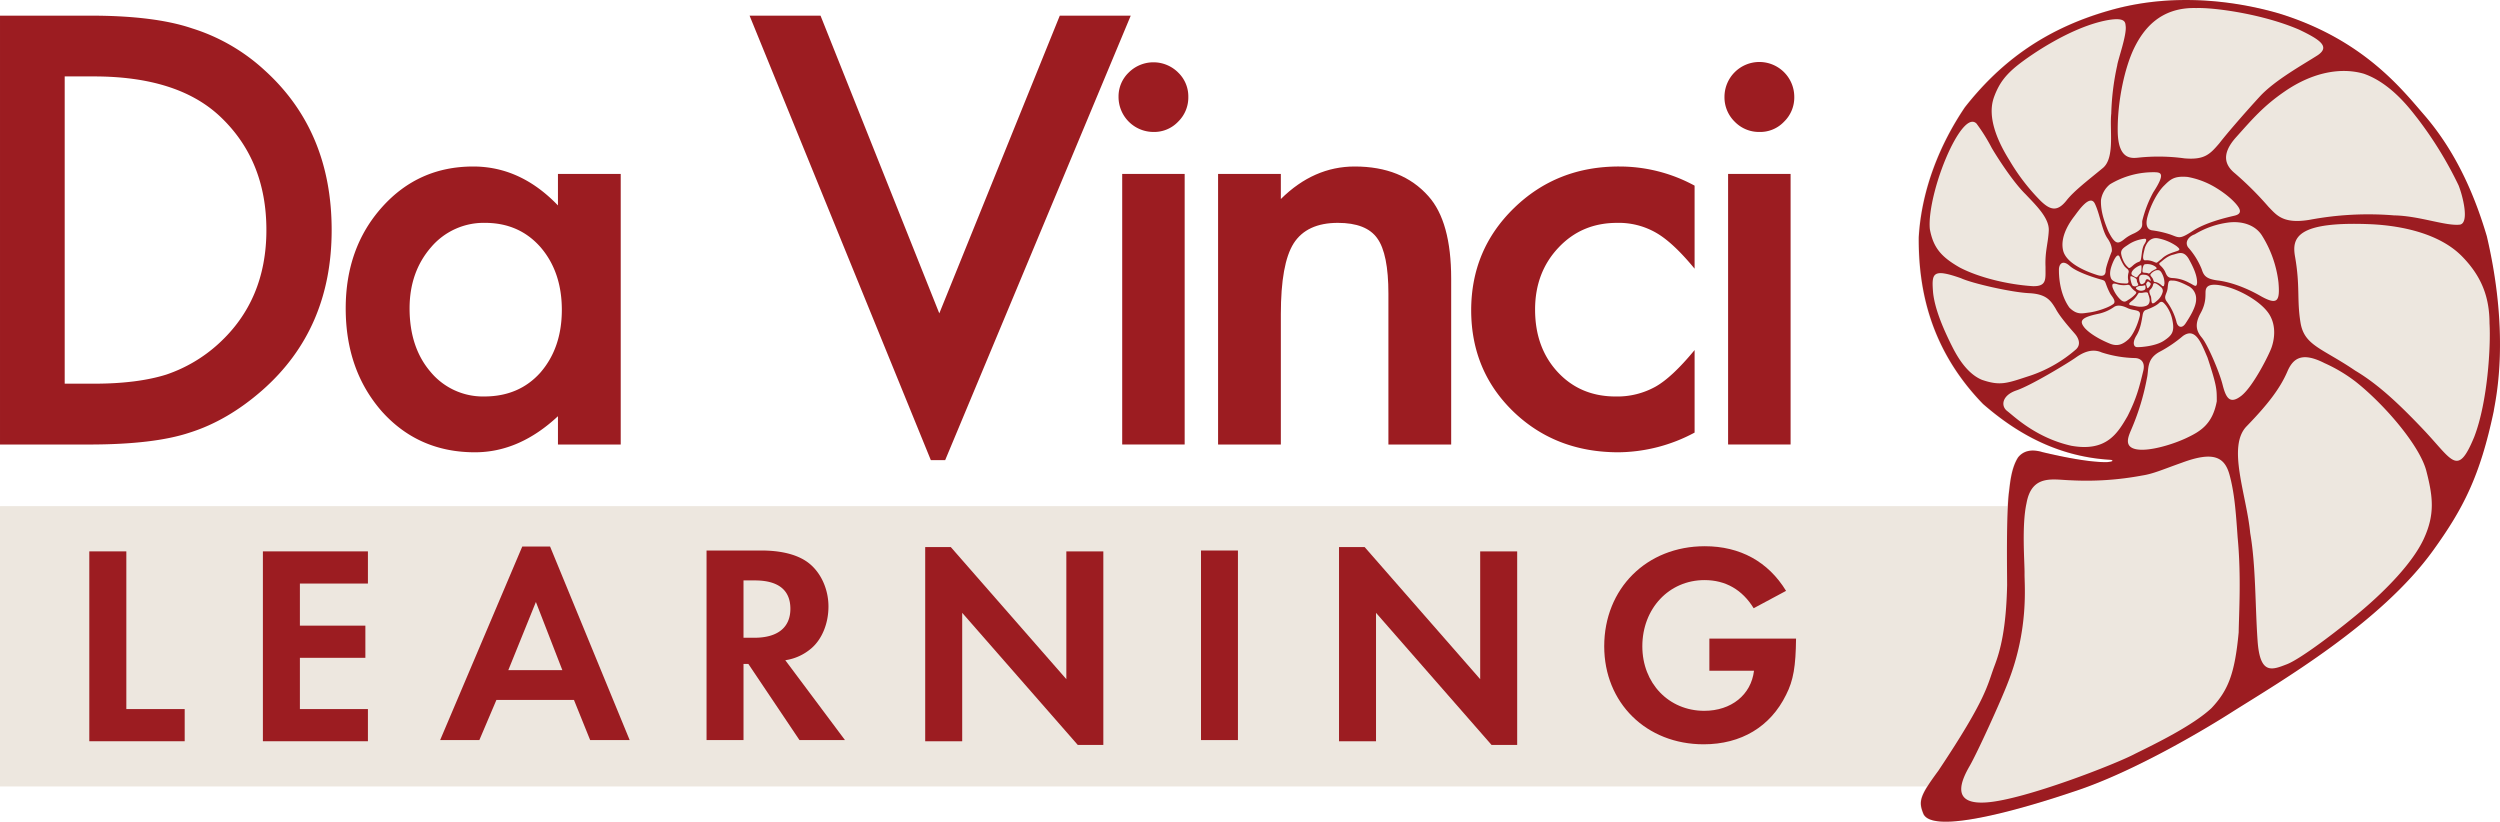
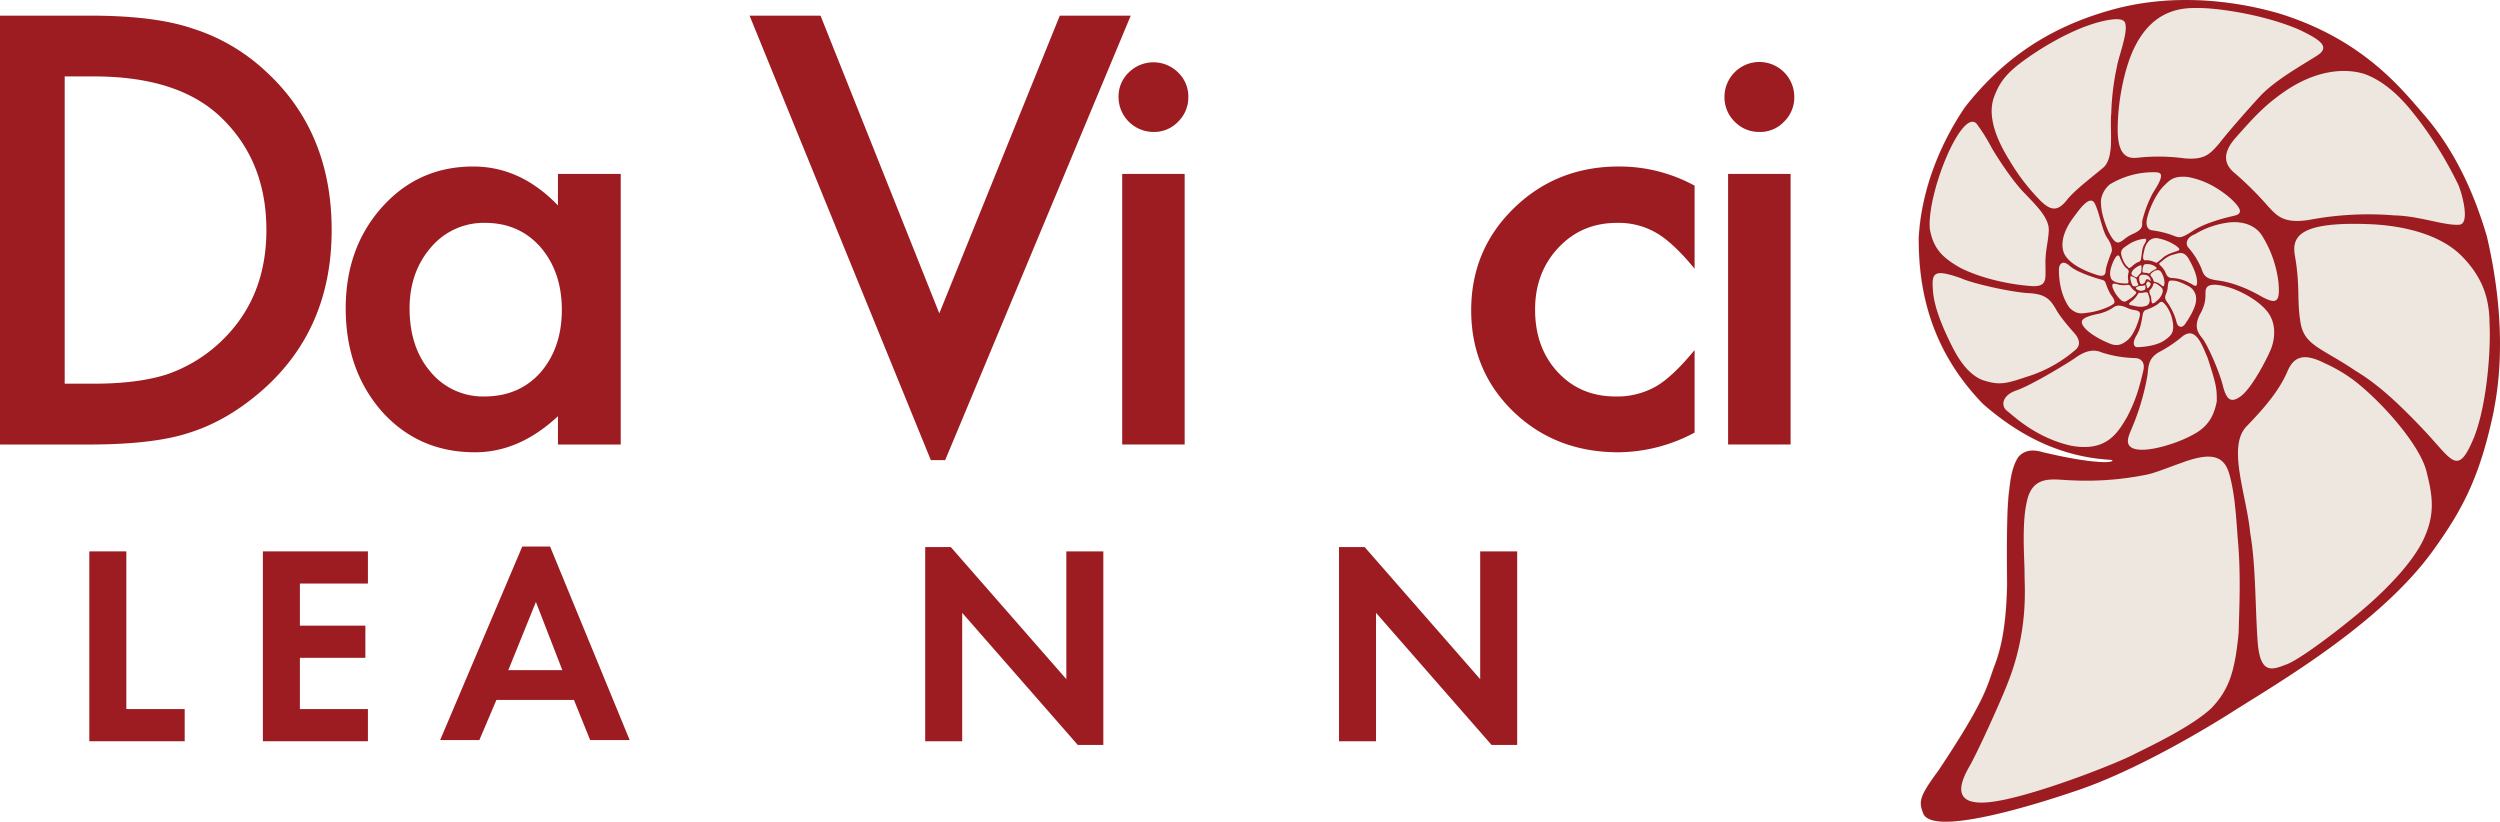
<svg xmlns="http://www.w3.org/2000/svg" width="264.583mm" height="86.964mm" viewBox="0 0 264.583 86.964" version="1.1" id="svg5" xml:space="preserve">
  <defs id="defs2">
    <style id="style686">.a{fill:#ffdf00;}.b{fill:#e52322;}</style>
    <style id="style2707">.a{fill:#ede7df;}.b{fill:#9c1c21;}</style>
  </defs>
  <g id="layer1" transform="translate(30.763,-78.827)">
    <g id="g3205">
      <g id="g3183">
        <path class="b" d="m -2.687,86.331 a 20.203,20.203 0 0 0 -7.734,-4.497 q -3.974,-1.354 -10.819,-1.351 h -9.523 v 45.389 h 9.407 q 6.901,0 10.673,-1.263 4.023,-1.267 7.702,-4.5 7.32,-6.458 7.318,-16.933 -5.3e-6,-10.437 -7.023,-16.845 z m -4.939,28.869 a 15.628,15.628 0 0 1 -5.526,3.267 c -2.046,0.643 -4.598,0.967 -7.679,0.967 h -3.085 V 86.915 h 3.085 q 8.767,0 13.264,4.15 5.002,4.642 4.997,12.111 5.3e-6,7.408 -5.055,12.023 z" id="path2731" style="stroke-width:0.265" />
        <path class="b" d="m 28.286,97.234 v 3.335 c -2.646,-2.757 -5.637,-4.12 -8.968,-4.12 q -5.791,0 -9.64,4.292 -3.852,4.296 -3.854,10.725 0,6.56 3.854,10.936 3.872,4.291 9.819,4.293 4.7,0 8.79,-3.819 v 2.997 h 6.643 V 97.234 Z m -1.857,21.024 q -2.26,2.528 -5.939,2.529 a 7.201,7.201 0 0 1 -5.698,-2.617 q -2.206,-2.586 -2.208,-6.705 0,-3.848 2.267,-6.465 a 7.314,7.314 0 0 1 5.701,-2.588 q 3.614,0 5.877,2.559 2.265,2.62 2.269,6.643 0,4.028 -2.269,6.643 z" id="path2733" style="stroke-width:0.265" />
      </g>
      <g id="g3192">
        <rect class="b" x="88.003" y="97.234" width="6.611" height="28.635" id="rect2735" style="stroke-width:0.265" />
-         <path class="b" d="m 120.411,99.591 c 1.601,1.789 2.409,4.692 2.409,8.731 v 17.55 h -6.643 v -15.962 c 0,-2.828 -0.396,-4.773 -1.175,-5.854 -0.766,-1.094 -2.162,-1.643 -4.176,-1.643 -2.198,0 -3.757,0.731 -4.679,2.172 -0.903,1.432 -1.354,3.919 -1.354,7.487 v 13.799 H 98.15 V 97.234 h 6.643 v 2.656 q 3.473,-3.443 7.822,-3.442 c 3.338,0 5.929,1.042 7.796,3.143" id="path2737" style="stroke-width:0.265" />
        <path class="b" d="m 140.587,96.449 a 16.606,16.606 0 0 1 7.994,2.026 v 8.789 c -1.51,-1.838 -2.864,-3.107 -4.055,-3.792 a 7.932,7.932 0 0 0 -4.147,-1.058 c -2.494,0 -4.555,0.867 -6.202,2.62 -1.646,1.74 -2.477,3.929 -2.477,6.552 q 0,4.028 2.39,6.614 2.406,2.591 6.14,2.588 a 8.312,8.312 0 0 0 4.205,-1.033 c 1.179,-0.659 2.559,-1.958 4.147,-3.88 v 8.734 a 17.326,17.326 0 0 1 -8.059,2.085 q -6.638,0 -11.108,-4.293 -4.466,-4.315 -4.478,-10.728 0,-6.414 4.529,-10.822 4.53,-4.408 11.121,-4.403" id="path2739" style="stroke-width:0.265" />
        <rect class="b" x="152.127" y="97.234" width="6.614" height="28.635" id="rect2741" style="stroke-width:0.265" />
        <path class="b" d="m 93.919,86.497 a 3.502,3.502 0 0 1 1.081,2.594 3.574,3.574 0 0 1 -1.081,2.617 3.49,3.49 0 0 1 -2.601,1.084 3.703,3.703 0 0 1 -3.702,-3.721 3.499,3.499 0 0 1 1.085,-2.575 3.704,3.704 0 0 1 5.218,0" id="path2743" style="stroke-width:0.265" />
        <path class="b" d="m 152.828,91.708 a 3.61,3.61 0 0 1 -1.084,-2.637 3.693,3.693 0 0 1 7.387,0.02 3.564,3.564 0 0 1 -1.084,2.617 3.468,3.468 0 0 1 -2.598,1.084 3.569,3.569 0 0 1 -2.62,-1.084" id="path2745" style="stroke-width:0.265" />
        <polygon class="b" points="423.245,6.259 451.581,6.259 377.472,183.772 371.753,183.772 299.361,6.259 327.697,6.259 375.127,125.149 " id="polygon2747" transform="matrix(0.265,0,0,0.265,-30.763,78.827)" />
      </g>
    </g>
    <path class="a" d="m 192.401,79.938 c -7.276,2.081 -11.835,5.893 -15.257,10.238 -2.614,3.86 -4.598,8.669 -4.887,13.761 -0.045,5.335 1.127,11.803 6.802,17.644 2.711,2.357 7.033,5.445 13.153,5.89 0.523,0.029 0.503,0.042 0.539,0.12 0,0.104 -0.474,0.133 -0.591,0.149 -1.873,0.016 -4.539,-0.52 -6.793,-1.059 -1.299,-0.393 -2.107,-0.065 -2.607,0.562 -0.701,1.101 -0.841,2.692 -0.942,3.549 -0.325,2.354 -0.221,8.377 -0.218,9.962 -0.094,4.517 -0.685,6.861 -1.357,8.591 -0.763,2.046 -0.776,3.341 -5.925,11.056 -2.016,2.737 -2.094,3.257 -1.568,4.572 0.269,0.571 1.098,0.805 2.25,0.815 h 0.208 c 4.357,-0.042 12.819,-2.984 13.478,-3.198 6.53,-2.127 14.488,-6.968 16.693,-8.393 5.143,-3.247 15.78,-9.426 21.319,-17.128 3.195,-4.435 4.965,-7.89 6.4,-14.715 0.123,-0.932 1.818,-7.666 -0.727,-18.517 -1.153,-3.909 -3.046,-8.663 -6.546,-12.741 -2.373,-2.737 -6.448,-8.052 -15.397,-10.822 a 35.653,35.653 0 0 0 -9.906,-1.445 29.229,29.229 0 0 0 -8.121,1.11" id="path2749" style="stroke-width:0.265" />
    <g id="g3218">
-       <polygon class="a" points="0.004,202.142 836.935,202.142 795.296,314.087 0.004,314.087 " id="polygon2713" transform="matrix(0.265,0,0,0.265,-30.763,78.827)" />
      <g id="g3179">
        <polygon class="b" points="50.455,283.182 73.759,283.182 73.759,296.031 35.667,296.031 35.667,220.203 50.455,220.203 " id="polygon2715" transform="matrix(0.265,0,0,0.265,-30.763,78.827)" />
        <polygon class="b" points="145.918,249.864 119.767,249.864 119.767,233.052 146.936,233.052 146.936,220.203 104.991,220.203 104.991,296.031 146.936,296.031 146.936,283.182 119.767,283.182 119.767,262.713 145.918,262.713 " id="polygon2717" transform="matrix(0.265,0,0,0.265,-30.763,78.827)" />
        <path class="b" d="m 27.452,136.667 h -2.942 l -8.692,20.485 h 4.15 l 1.805,-4.247 h 8.208 l 1.714,4.247 h 4.182 z m -4.419,13.082 2.919,-7.212 2.799,7.212 z" id="path2719" style="stroke-width:0.265" />
-         <path class="b" d="m 52.347,148.7 a 5.426,5.426 0 0 0 2.767,-1.266 c 1.11,-0.954 1.802,-2.61 1.802,-4.422 0,-1.773 -0.75,-3.487 -1.984,-4.51 -1.114,-0.932 -2.89,-1.413 -5.114,-1.413 h -5.805 v 20.063 h 3.912 v -8.062 h 0.51 l 5.413,8.062 h 4.815 z m -3.279,-2.377 H 47.924 V 140.255 h 1.202 c 2.467,0 3.76,1.013 3.76,3 -1.1e-5,1.987 -1.354,3.068 -3.818,3.068 z" id="path2721" style="stroke-width:0.265" />
        <polygon class="b" points="430.429,297.504 440.639,297.504 440.639,220.203 425.864,220.203 425.864,271.242 379.722,218.485 369.499,218.485 369.499,296.031 384.275,296.031 384.275,244.747 " id="polygon2723" transform="matrix(0.265,0,0,0.265,-30.763,78.827)" />
-         <rect class="b" x="96.343" y="137.089" width="3.909" height="20.063" id="rect2725" style="stroke-width:0.265" />
        <polygon class="b" points="595.683,297.504 605.917,297.504 605.917,220.203 591.142,220.203 591.142,271.242 545,218.485 534.765,218.485 534.765,296.031 549.54,296.031 549.54,244.747 " id="polygon2727" transform="matrix(0.265,0,0,0.265,-30.763,78.827)" />
-         <path class="b" d="m 150.145,146.411 v 3.4 h 4.724 c -0.305,2.555 -2.409,4.244 -5.267,4.244 -3.757,0 -6.552,-2.922 -6.552,-6.828 0,-3.997 2.825,-7.007 6.585,-7.007 2.224,0 3.997,1.02 5.198,2.978 l 3.429,-1.838 c -1.893,-3.097 -4.87,-4.724 -8.598,-4.724 -6.166,0 -10.647,4.487 -10.647,10.592 0,5.981 4.448,10.371 10.526,10.371 3.968,0 7.065,-1.861 8.718,-5.231 0.785,-1.532 1.026,-3.036 1.058,-5.955 z" id="path2729" style="stroke-width:0.265" />
      </g>
      <path class="b" d="m 232.426,103.829 c -1.156,-3.903 -3.046,-8.656 -6.546,-12.741 -2.377,-2.731 -6.445,-8.046 -15.397,-10.822 -3.656,-1.072 -10.686,-2.448 -18.024,-0.321 -7.28,2.072 -11.842,5.883 -15.264,10.231 -2.611,3.86 -4.591,8.672 -4.887,13.76 -0.039,5.341 1.133,11.803 6.806,17.647 2.711,2.351 7.036,5.445 13.15,5.883 0.523,0.036 0.506,0.042 0.542,0.124 0,0.104 -0.474,0.13 -0.591,0.149 -1.874,0.013 -4.542,-0.526 -6.789,-1.055 -1.305,-0.396 -2.111,-0.068 -2.607,0.555 -0.708,1.104 -0.844,2.692 -0.948,3.552 -0.318,2.354 -0.217,8.377 -0.214,9.955 -0.097,4.526 -0.682,6.867 -1.354,8.601 -0.766,2.042 -0.776,3.334 -5.926,11.053 -2.02,2.737 -2.101,3.26 -1.571,4.575 1.286,2.688 15.085,-2.104 15.939,-2.383 6.529,-2.13 14.481,-6.975 16.692,-8.393 5.14,-3.244 15.78,-9.432 21.316,-17.131 3.198,-4.438 4.965,-7.89 6.403,-14.718 0.12,-0.932 1.815,-7.656 -0.73,-18.521 M 219.389,86.624 c 2.978,1.023 5.062,3.945 5.673,4.702 a 40.273,40.273 0 0 1 4.367,7.104 c 0.425,1.042 1.185,3.965 0.159,4.169 -1.51,0.179 -4.296,-0.932 -6.981,-0.977 a 33.517,33.517 0 0 0 -8.864,0.455 c -2.903,0.507 -3.585,-0.513 -4.416,-1.354 a 34.53,34.53 0 0 0 -3.552,-3.546 c -0.964,-0.783 -1.584,-1.948 0.14,-3.854 1.721,-1.919 2.877,-3.283 5.137,-4.831 2.955,-2.029 5.932,-2.558 8.338,-1.867 m -22.508,23.605 c -0.023,-0.11 -0.299,-0.568 -0.094,-0.737 a 1.021,1.021 0 0 0 0.308,-0.497 c 0.029,-0.065 0,-0.191 0.169,-0.198 0.169,-0.006 0.575,0.318 0.672,0.412 a 0.501,0.501 0 0 1 0.188,0.503 1.775,1.775 0 0 1 -0.607,0.942 c -0.309,0.269 -0.354,0.273 -0.464,0.276 -0.159,-0.039 -0.11,-0.442 -0.172,-0.701 m -1.922,-2.107 c 0.097,0.026 0.467,0.205 0.425,0.399 0.029,0.279 0.25,0.425 0.104,0.516 a 0.501,0.501 0 0 1 -0.52,0.045 c -0.162,-0.12 -0.309,-0.834 -0.26,-0.987 0.026,-0.094 0.25,0.026 0.25,0.026 m -0.136,-0.425 c 0.133,-0.435 0.76,-0.734 0.893,-0.776 0.136,-0.036 0.152,-0.013 0.159,0.033 a 2.82,2.82 0 0 1 -0.052,0.763 c -0.211,0.143 -0.357,0.406 -0.438,0.455 -0.078,0.042 -0.221,-0.062 -0.36,-0.146 -0.146,-0.074 -0.24,-0.159 -0.201,-0.328 m 0.851,1.386 a 1.206,1.206 0 0 0 0.477,-0.045 c 0.156,-0.062 0.127,0.036 0.146,0.133 0.01,0.091 0.033,0.26 -0.114,0.341 a 0.751,0.751 0 0 1 -0.89,-0.146 c -0.042,-0.169 0.247,-0.237 0.38,-0.282 m 0.244,-0.182 c -0.282,0.045 -0.341,-0.698 -0.24,-0.835 0.101,-0.136 0.204,-0.201 0.552,-0.156 a 0.639,0.639 0 0 1 0.617,0.679 c 0,0 -0.237,-0.24 -0.383,-0.214 -0.143,0.032 -0.153,0.165 -0.188,0.263 a 0.513,0.513 0 0 1 -0.357,0.263 m 0.701,-1.13 c -0.243,-0.12 -0.506,-0.039 -0.63,-0.149 a 1.488,1.488 0 0 1 0.085,-0.659 c 0.085,-0.162 0.101,-0.175 0.39,-0.188 a 1.448,1.448 0 0 1 0.922,0.299 c 0.211,0.192 -0.006,0.24 -0.045,0.253 -0.052,0.026 -0.205,0.104 -0.344,0.188 -0.14,0.081 -0.24,0.276 -0.377,0.256 m 0.627,-1.208 a 1.982,1.982 0 0 0 -0.909,-0.195 c -0.468,0.107 -0.253,-0.698 -0.153,-1.097 a 1.929,1.929 0 0 1 0.406,-0.864 1.064,1.064 0 0 1 0.997,-0.367 5.116,5.116 0 0 1 1.98,0.818 c 0.357,0.289 0.448,0.409 0.075,0.536 -0.38,0.133 -1.149,0.325 -1.643,0.841 -0.584,0.442 -0.432,0.445 -0.753,0.328 m -1.065,-1.887 c -0.26,0.393 -0.276,1.153 -0.357,1.552 -0.078,0.403 -0.234,0.211 -0.666,0.546 -0.11,0.042 -0.503,0.51 -0.63,0.403 a 2.104,2.104 0 0 1 -0.614,-0.848 2.604,2.604 0 0 1 -0.182,-0.594 c -0.097,-0.549 0.344,-0.737 0.847,-1.088 a 3.769,3.769 0 0 1 1.617,-0.552 c 0.234,-0.019 0.243,0.185 -0.016,0.581 m -1.977,2.458 c 0.068,0.11 0.399,0.221 0.302,0.542 a 1.749,1.749 0 0 0 -0.023,0.848 c 0.052,0.299 -0.084,0.325 -0.393,0.299 -0.36,0 -1.26,-0.071 -1.448,-0.571 -0.195,-0.5 -0.016,-1.062 0.127,-1.445 0.133,-0.37 0.562,-1.318 0.796,-0.792 0.169,0.432 0.451,0.981 0.64,1.12 m -0.909,1.763 a 2.337,2.337 0 0 0 1.091,0.078 0.294,0.294 0 0 1 0.331,0.162 1.964,1.964 0 0 0 0.5,0.51 c 0.156,0.11 0.146,0.188 -0.068,0.393 a 3.077,3.077 0 0 1 -0.646,0.503 c -0.201,0.117 -0.399,0.37 -0.812,0.026 a 3.352,3.352 0 0 1 -0.88,-1.341 c -0.055,-0.266 -0.055,-0.5 0.484,-0.331 m 1.503,1.828 a 2.459,2.459 0 0 0 0.594,-0.617 c 0.143,-0.227 0.208,-0.318 0.24,-0.299 a 1.248,1.248 0 0 0 0.481,-0.023 c 0.127,-0.01 0.474,-0.101 0.467,0.163 a 2.262,2.262 0 0 1 0.166,0.62 c -0.006,0.523 -0.299,0.646 -0.721,0.705 -0.549,0.078 -1.045,-0.14 -1.279,-0.14 -0.364,-0.097 -0.065,-0.305 0.052,-0.409 m 1.633,-1.614 a 1.082,1.082 0 0 1 -0.062,-0.211 c -0.013,-0.042 0.052,-0.149 0.097,-0.201 0.045,-0.049 0.062,-0.146 0.185,-0.049 0.127,0.098 0.25,0.162 0.182,0.305 a 1.004,1.004 0 0 1 -0.26,0.351 c -0.065,0.036 -0.084,0.036 -0.143,-0.195 m 0.974,-0.429 c -0.256,-0.023 -0.204,-0.039 -0.305,-0.302 -0.107,-0.256 -0.36,-0.393 -0.26,-0.536 0.107,-0.143 0.51,-0.523 0.893,-0.412 0,0 0.149,0.026 0.286,0.289 a 2.176,2.176 0 0 1 0.289,1.104 c -0.059,0.315 -0.039,0.309 -0.231,0.27 a 1.504,1.504 0 0 0 -0.672,-0.413 m 1.24,0.62 c 0.081,-0.873 0.143,-0.792 0.61,-0.779 0.409,0 1.12,0.331 1.552,0.562 a 1.487,1.487 0 0 1 0.851,1.412 c 0.016,0.812 -0.718,1.948 -1.114,2.552 -0.399,0.607 -0.86,0.389 -0.977,-0.211 a 6.266,6.266 0 0 0 -1.003,-2.081 c -0.425,-0.575 0.02,-0.795 0.081,-1.455 m 2.286,-0.545 a 3.992,3.992 0 0 0 -1.76,-0.507 c -0.533,-0.019 -0.617,-0.26 -0.802,-0.688 -0.37,-0.731 -0.877,-0.714 -0.445,-1.007 0.24,-0.185 0.701,-0.636 1.296,-0.776 0.529,-0.127 1.104,-0.487 1.653,0.435 0.315,0.578 0.912,1.65 0.887,2.546 -0.062,0.568 -0.305,0.24 -0.828,-0.003 m -1.941,-5.094 a 10.418,10.418 0 0 0 -2.013,-0.464 c -0.23,-0.032 -0.802,-0.244 -0.458,-1.471 0.337,-1.231 1.058,-2.572 1.73,-3.24 0.669,-0.656 1.052,-1.068 2.507,-0.938 a 8.678,8.678 0 0 1 2.861,1.062 c 1.432,0.847 2.211,1.679 2.48,2.075 0.279,0.399 0.357,0.805 -0.415,0.971 -1,0.231 -3.039,0.727 -4.4,1.617 -1.36,0.896 -1.432,0.705 -2.292,0.39 m -1.857,-4.507 a 12.446,12.446 0 0 0 -1.172,3.033 c -0.065,0.399 0.224,0.795 -0.847,1.321 -0.909,0.396 -1.039,0.672 -1.399,0.867 -0.354,0.198 -0.695,0.27 -1.367,-1.114 -0.416,-1.007 -0.802,-2.094 -0.76,-3.266 a 2.626,2.626 0 0 1 0.955,-1.672 8.893,8.893 0 0 1 4.666,-1.276 c 0.737,0.007 1.231,0.101 -0.074,2.107 M 192.274,104.043 c 0.572,0.812 0.461,1.386 0.461,1.386 0,0 -0.627,1.571 -0.643,2.026 -0.01,0.458 -0.221,0.679 -0.851,0.494 -0.63,-0.198 -3.305,-1.062 -3.663,-2.633 -0.354,-1.562 0.847,-3.15 1.201,-3.614 0.36,-0.464 1.627,-2.387 2.156,-1.335 0.529,1.062 0.769,2.867 1.338,3.676 m -3.984,2.929 c 0.799,0.718 2.958,1.348 3.354,1.451 0.399,0.117 0.357,0.153 0.539,0.63 a 7.245,7.245 0 0 0 0.393,0.867 c 0.133,0.237 0.734,0.844 0.276,1.114 -0.51,0.376 -1.77,0.773 -2.494,0.864 -0.721,0.085 -1.283,0.305 -2.107,-0.513 -1.071,-1.5 -1.11,-3.435 -1.11,-3.997 -0.01,-0.555 0.344,-1.14 1.149,-0.416 m 2.968,5.078 a 4.483,4.483 0 0 0 1.75,-0.76 c 0.214,-0.127 0.614,-0.231 1.374,0.133 0.757,0.367 1.513,0.075 1.302,0.903 -0.224,0.916 -0.721,2.003 -1.208,2.435 -0.601,0.533 -1.166,0.763 -1.98,0.419 -0.812,-0.331 -1.958,-0.922 -2.601,-1.617 -0.61,-0.727 -0.503,-1.12 1.364,-1.513 m 4.091,2.276 c 0.429,-0.685 0.555,-1.611 0.646,-2.143 0.088,-0.539 0.312,-0.529 0.5,-0.607 0.189,-0.078 0.948,-0.36 1.273,-0.708 0.305,-0.244 0.471,0.026 0.689,0.269 a 3.846,3.846 0 0 1 0.705,1.64 c 0.227,1.169 -0.065,1.549 -0.919,2.114 -0.851,0.565 -2.409,0.688 -2.825,0.675 -0.419,-0.01 -0.5,-0.558 -0.068,-1.24 m 2.37,1.773 a 13.487,13.487 0 0 0 2.539,-1.711 c 1.338,-0.958 1.938,0.73 2.604,2.276 1.042,3.149 0.974,3.422 0.984,4.624 -0.445,2.435 -1.74,3.192 -3.156,3.867 -1.409,0.679 -4.062,1.513 -5.432,1.205 -1.364,-0.309 -0.682,-1.52 -0.373,-2.283 a 25.346,25.346 0 0 0 1.571,-5.24 c 0.211,-0.903 -0.078,-1.952 1.263,-2.737 m 4.549,-1.536 c -0.594,-0.705 -0.783,-1.406 -0.14,-2.588 0.649,-1.162 0.487,-1.984 0.536,-2.377 0.052,-0.38 0.26,-0.984 2.383,-0.38 1.477,0.419 3.578,1.614 4.367,2.896 0.792,1.296 0.481,2.779 0.227,3.491 -0.244,0.717 -1.945,4.13 -3.198,5.111 -1.247,0.968 -1.64,0.175 -1.987,-1.189 -0.344,-1.367 -1.594,-4.263 -2.188,-4.964 m 6.292,-4.364 c -1.779,-1.032 -3.461,-1.562 -4.669,-1.698 -1.195,-0.169 -1.429,-0.513 -1.643,-1.188 a 7.916,7.916 0 0 0 -1.445,-2.318 c -0.37,-0.565 0.058,-1.146 0.711,-1.37 a 9.133,9.133 0 0 1 3.675,-1.263 c 1.497,-0.146 2.763,0.354 3.413,1.351 a 11.903,11.903 0 0 1 1.77,4.984 c 0.182,2.072 -0.14,2.413 -1.812,1.503 m -6.903,-30.521 c 1.864,-0.071 7.02,0.61 10.913,2.289 2.208,1.058 3.283,1.786 1.977,2.688 -1.571,1.013 -4.556,2.65 -6.16,4.396 -1.61,1.757 -3.497,3.932 -4.273,4.942 -0.997,1.162 -1.562,1.773 -3.692,1.591 a 20.276,20.276 0 0 0 -4.822,-0.081 c -0.757,0.081 -2.221,0.283 -2.24,-2.867 -0.023,-3.169 0.753,-6.659 1.717,-8.673 0.974,-2.016 2.754,-4.383 6.578,-4.286 m -21.248,9.062 c 0.438,-1.026 0.958,-1.89 2.38,-3.026 1.429,-1.13 5.461,-3.883 9.16,-4.688 2.211,-0.464 2.214,0.146 2.25,0.523 0.156,0.948 -0.818,3.591 -0.89,4.202 a 26.77,26.77 0 0 0 -0.63,5.098 c -0.188,1.672 0.406,4.685 -0.883,5.754 -1.487,1.231 -3.068,2.429 -3.857,3.445 -0.974,1.224 -1.721,1.016 -2.727,0.045 a 21.719,21.719 0 0 1 -3.305,-4.296 c -2.754,-4.406 -1.75,-6.393 -1.497,-7.056 m -4.705,5.685 c 0.99,-1.984 2.029,-3.205 2.714,-2.52 a 18.874,18.874 0 0 1 1.601,2.559 c 0.283,0.5 2.111,3.468 3.578,4.906 1.075,1.143 2.533,2.516 2.468,3.854 -0.061,1.341 -0.415,2.198 -0.344,3.851 -0.013,1.263 0.175,2.081 -1.357,2.036 -2.637,-0.172 -5.685,-0.909 -7.721,-1.974 -1.968,-1.124 -2.802,-2.104 -3.163,-4.052 -0.198,-1.919 0.802,-5.773 2.224,-8.66 m 3.289,24.599 c -1.89,-0.776 -2.978,-3.195 -3.312,-3.841 -0.533,-1.104 -1.65,-3.403 -1.861,-5.393 -0.162,-2.059 -0.081,-2.585 2.955,-1.52 1.13,0.533 5.302,1.487 7.182,1.581 1.877,0.088 2.318,0.795 2.831,1.636 0.484,0.945 1.864,2.445 2.081,2.711 0.217,0.26 0.718,1.02 0.068,1.611 a 14.318,14.318 0 0 1 -4.753,2.747 c -2.526,0.822 -3.192,1.15 -5.192,0.468 m 9.471,6.981 c -3.747,-0.834 -6.091,-3.14 -6.793,-3.675 -0.711,-0.536 -0.559,-1.666 0.968,-2.185 1.529,-0.51 5.533,-2.938 6.27,-3.468 0.74,-0.529 1.715,-1.016 2.76,-0.552 a 12.356,12.356 0 0 0 3.507,0.594 c 0.507,0.003 1.146,0.328 0.89,1.36 -0.435,1.799 -0.724,2.922 -1.666,4.792 -1.042,1.802 -2.224,3.796 -5.935,3.133 m 17.696,19.774 c -0.403,4.296 -1.088,6.104 -2.883,7.997 -1.974,1.841 -5.903,3.754 -8.059,4.815 -1.971,1.068 -11.699,4.858 -15.692,5.153 -3.994,0.308 -2.65,-2.435 -1.828,-3.864 0.828,-1.435 3.348,-6.978 4.059,-8.858 2.211,-5.604 1.728,-10.293 1.744,-11.481 0.019,-1.182 -0.315,-5.068 0.208,-7.455 0.562,-3.133 2.87,-2.471 4.698,-2.429 a 31.935,31.935 0 0 0 7.546,-0.507 c 1.172,-0.182 2.065,-0.597 4.234,-1.367 3.318,-1.227 4.494,-0.591 5.01,1.299 0.51,1.883 0.662,3.815 0.854,6.588 0.39,4.068 0.146,8.036 0.111,10.108 m 19.585,-9.91 c -1.214,2.614 -4.124,5.478 -6.289,7.341 -2.169,1.87 -6.656,5.338 -8.215,5.926 -1.552,0.597 -2.822,1.14 -3.078,-2.484 -0.26,-3.643 -0.182,-7.974 -0.782,-11.41 -0.387,-4.085 -2.481,-9.192 -0.357,-11.322 2.188,-2.26 3.507,-3.951 4.292,-5.776 0.607,-1.412 1.552,-2.094 3.922,-0.89 a 16.432,16.432 0 0 1 3.295,1.961 c 3.075,2.432 6.806,6.789 7.491,9.458 0.698,2.711 0.932,4.581 -0.279,7.195 m 6.965,-22.797 c 0.136,2.331 -0.179,8.276 -1.624,12.007 -1.769,4.27 -2.276,2.484 -5.354,-0.763 -3.068,-3.244 -5.14,-5.01 -7.231,-6.26 -3.523,-2.396 -5.393,-2.64 -5.796,-5.085 -0.399,-2.442 -0.026,-3.809 -0.575,-6.965 -0.351,-1.974 0.072,-3.805 8.153,-3.442 3.282,0.172 7.179,1.023 9.504,3.383 2.253,2.286 2.919,4.578 2.922,7.124" id="path2751" style="stroke-width:0.265" />
    </g>
  </g>
</svg>